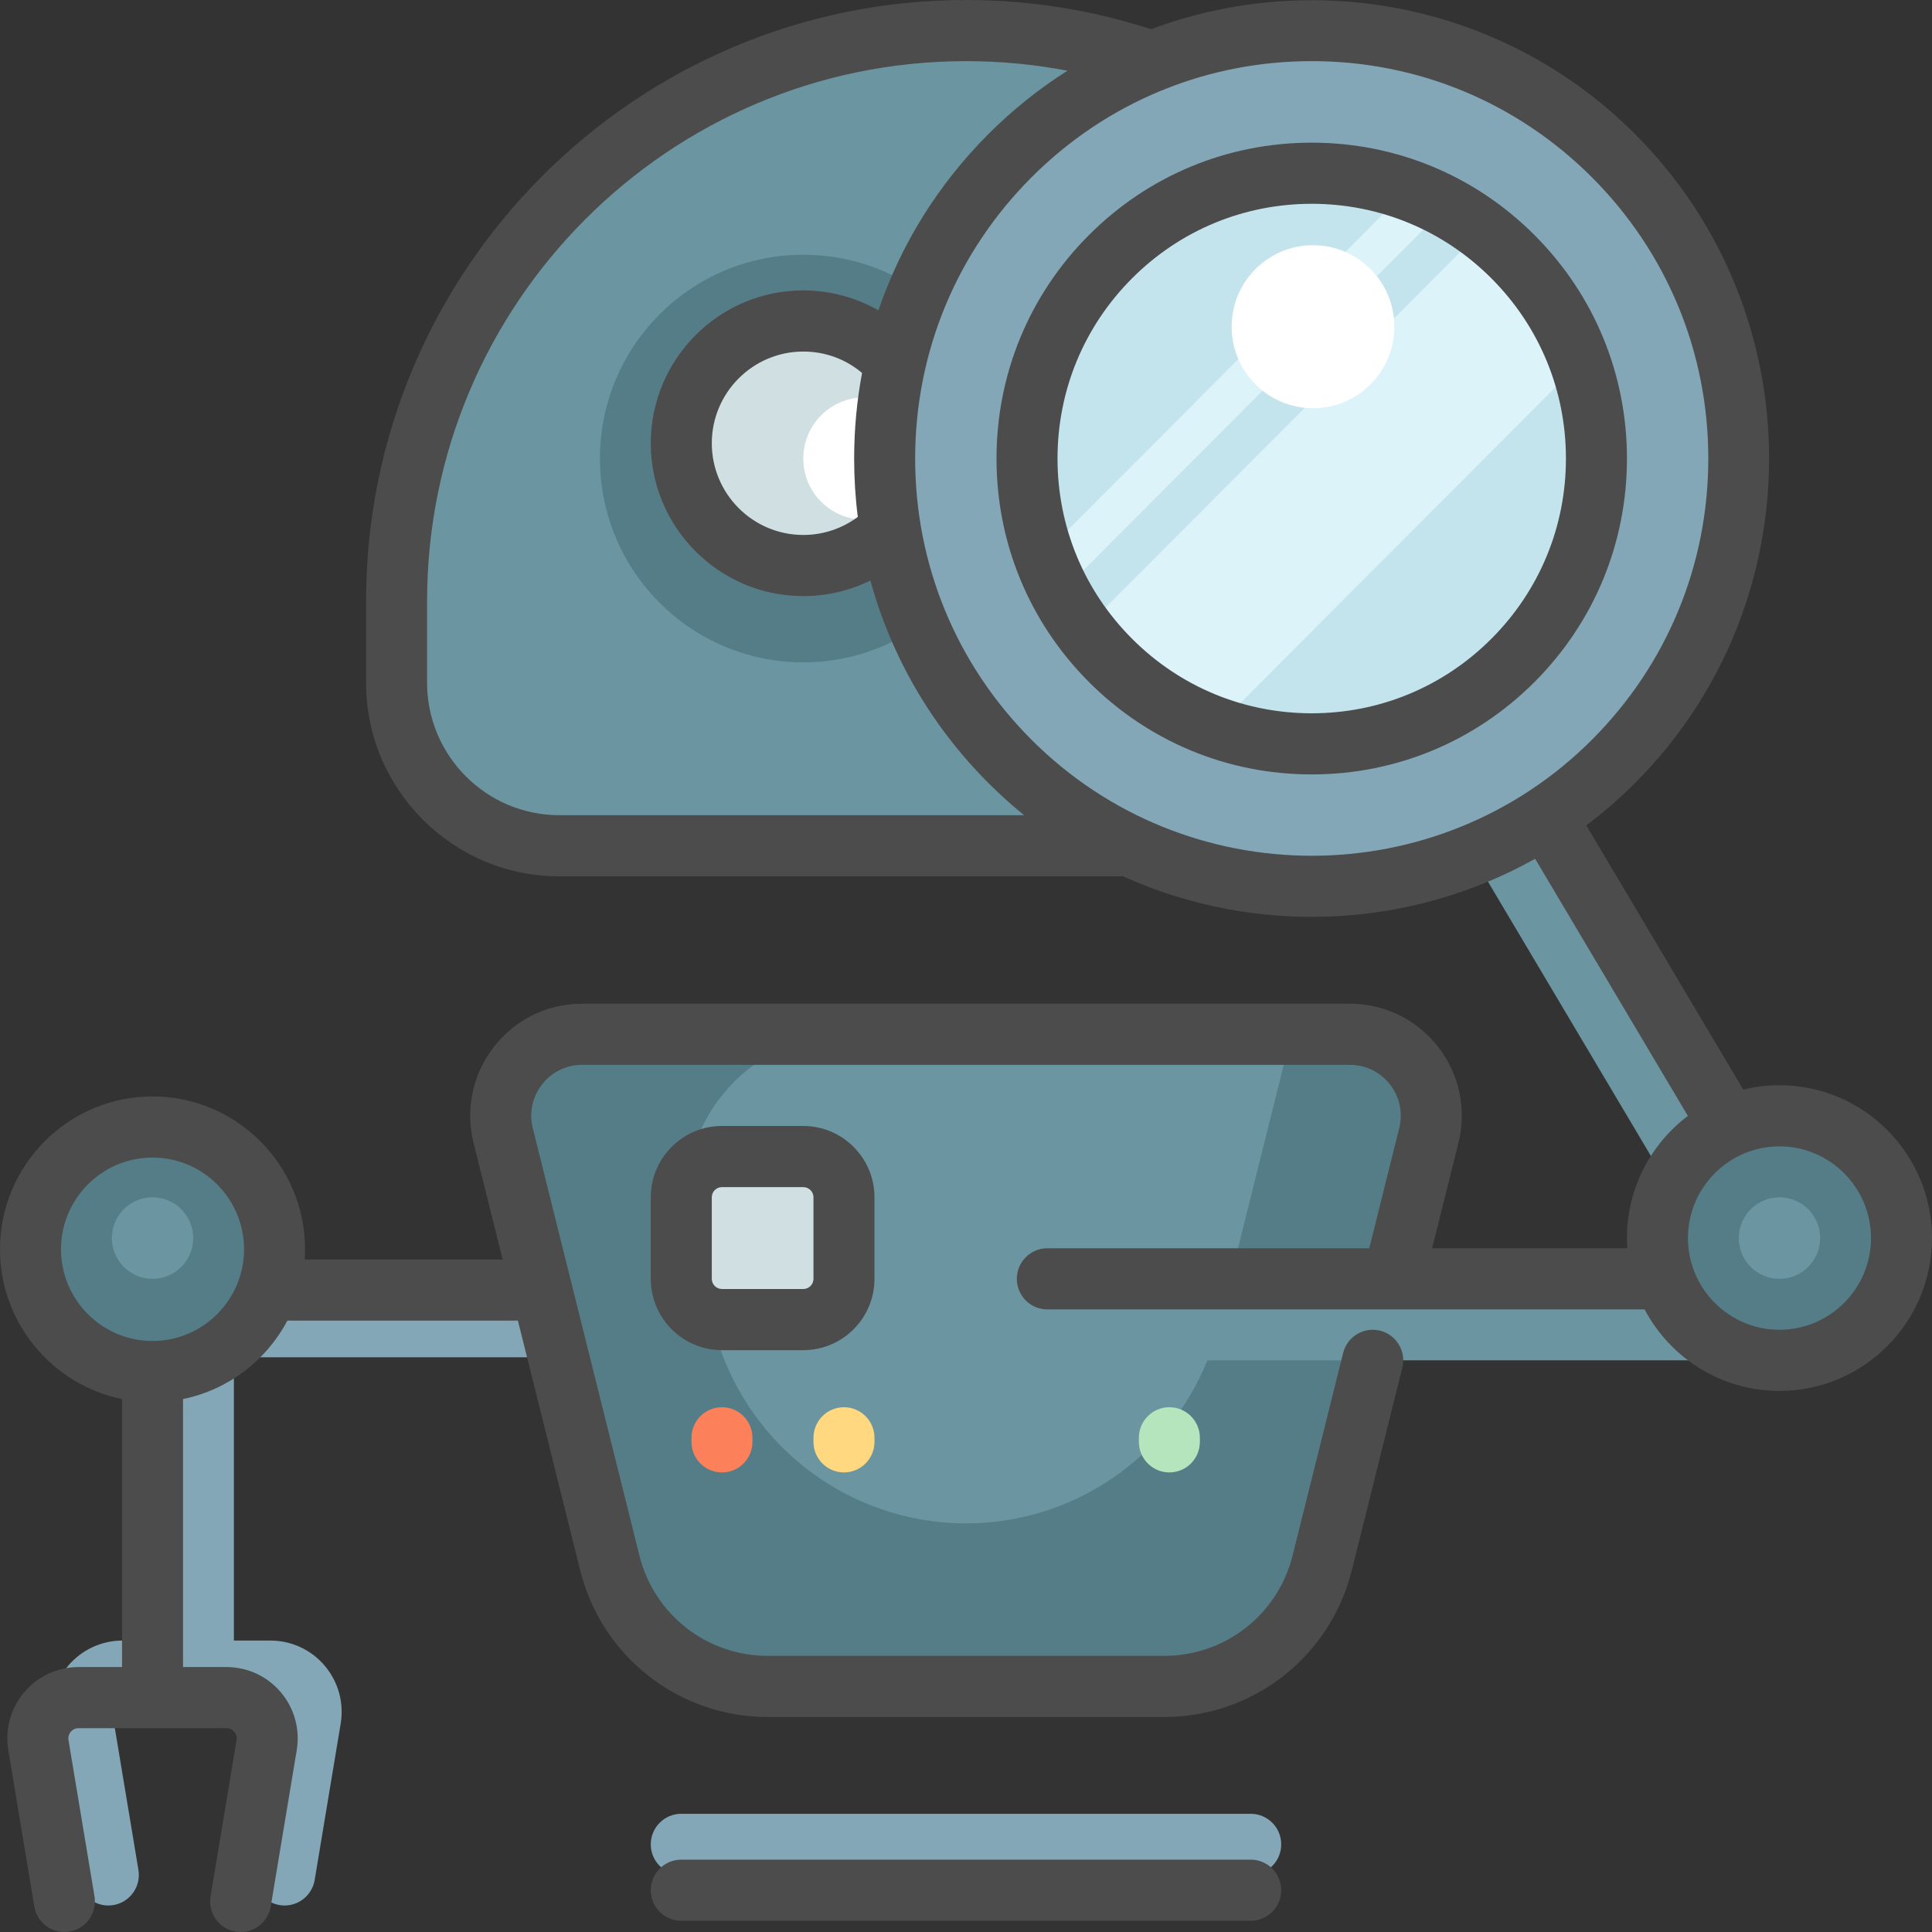
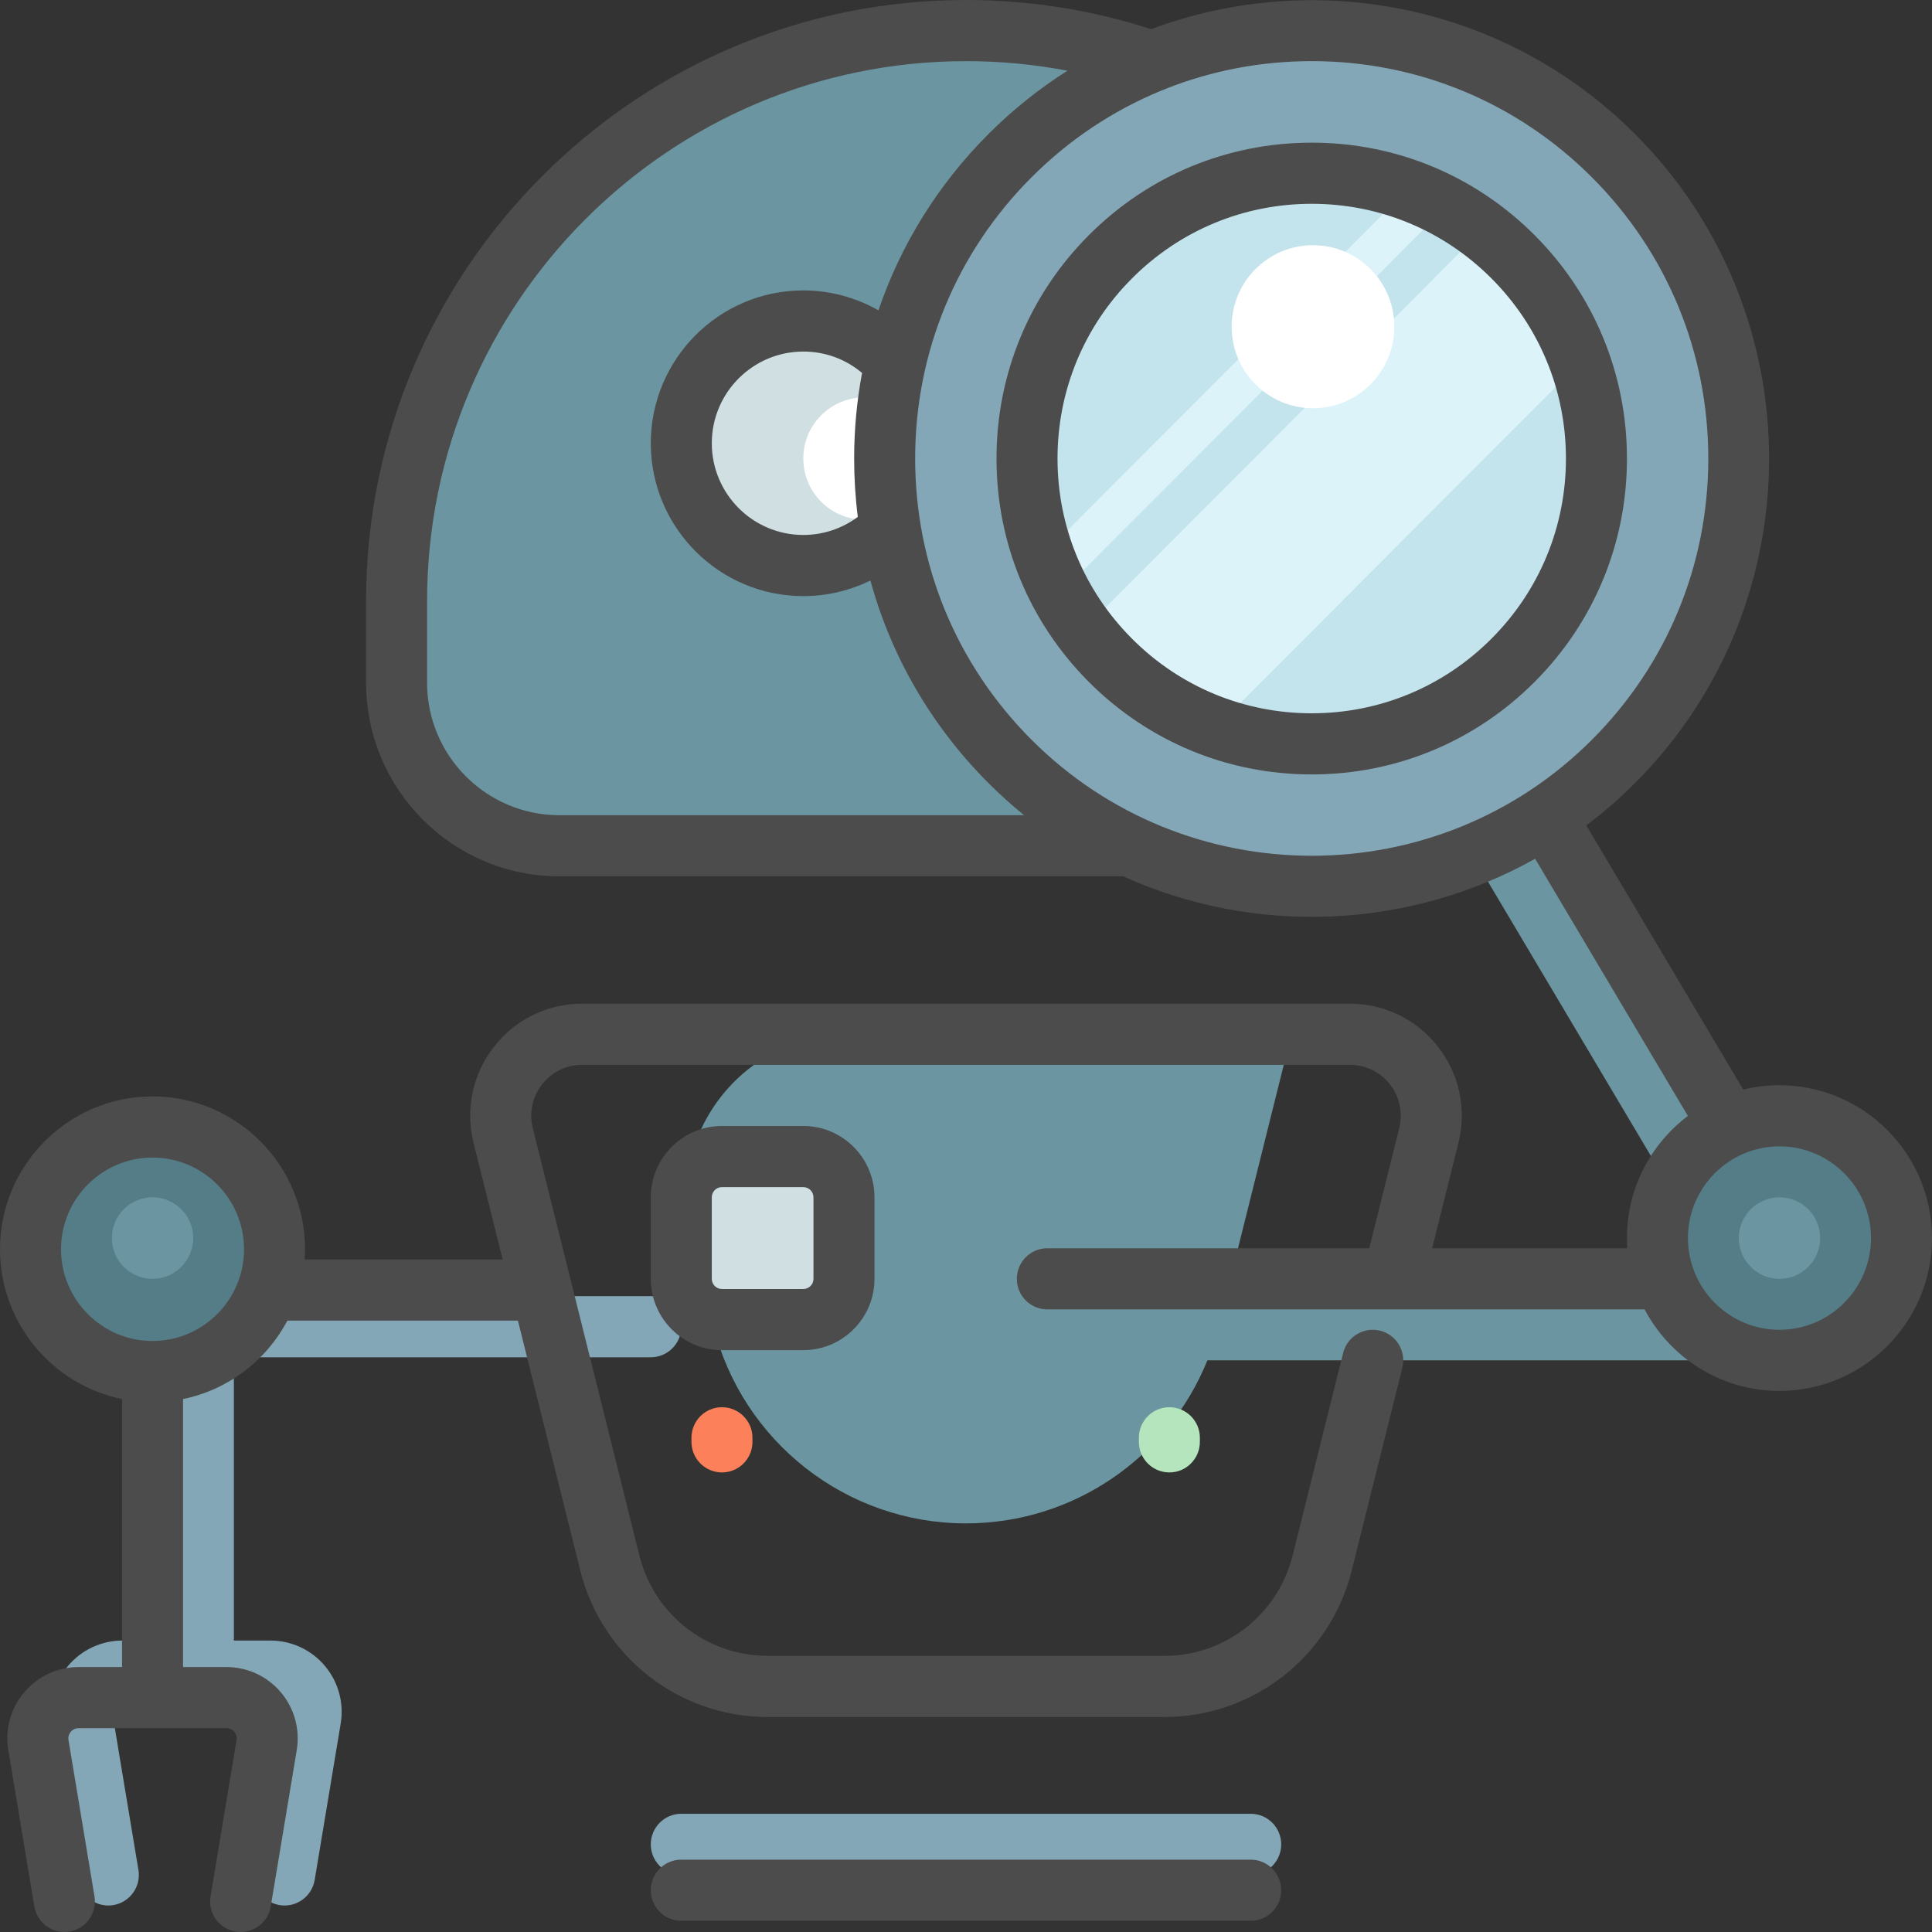
<svg xmlns="http://www.w3.org/2000/svg" height="800px" width="800px" version="1.1" id="Layer_1" viewBox="0 0 512 512" xml:space="preserve">
  <rect x="0" y="0" width="512" height="512" fill="#333333" stroke="none" />
  <path style="fill:#84A7B7;" d="M86.071,441.452c3.592,4.248,5.126,9.835,4.213,15.326l-6.891,41.43 c-0.659,3.962-4.084,6.77-7.965,6.77c-0.442,0-0.889-0.037-1.339-0.111c-4.404-0.736-7.379-4.91-6.645-9.323l6.891-41.431 c0.179-1.075-0.301-1.832-0.601-2.189c-0.302-0.357-0.97-0.955-2.057-0.955H32.452c-1.087,0-1.755,0.598-2.057,0.955 c-0.302,0.357-0.78,1.116-0.603,2.189l6.891,41.431c0.734,4.414-2.241,8.587-6.645,9.323c-4.401,0.734-8.569-2.246-9.303-6.659 l-6.891-41.431c-0.913-5.492,0.623-11.078,4.215-15.327c3.592-4.248,8.837-6.684,14.393-6.684h13.358v-83.172 c0-4.474,3.62-8.101,8.084-8.101h118.568c4.465,0,8.084,3.627,8.084,8.101s-3.62,8.101-8.084,8.101H61.979v75.071h9.699 C77.233,434.766,82.479,437.202,86.071,441.452z M331.453,480.673H180.547c-4.465,0-8.084,3.627-8.084,8.101 c0,4.474,3.62,8.101,8.084,8.101h150.905c4.465,0,8.084-3.627,8.084-8.101C339.537,484.3,335.917,480.673,331.453,480.673z" />
-   <path style="fill:#547D87;" d="M378.65,300.935l-28.255,113.257c-4.799,19.234-22.044,32.727-41.829,32.727H203.431 c-19.785,0-37.03-13.493-41.829-32.727l-28.255-113.257c-3.402-13.635,6.889-26.843,20.914-26.843h203.473 C371.762,274.092,382.052,287.301,378.65,300.935z" />
  <path style="fill:#6B95A0;" d="M481.302,356.408c-1.437,2.533-4.121,4.097-7.028,4.097H319.97 c-10.419,25.812-35.553,43.206-63.97,43.206l0,0c-31.674,0-59.284-21.602-66.966-52.395l-5.872-23.538 c-6.804-27.27,13.779-53.686,41.829-53.686h117.242l-17.516,70.211h135.338L385.263,218.39c-6.324,3.649-13.653,5.746-21.473,5.746 H148.212c-23.812,0-43.116-19.344-43.116-43.206v-21.603c0-83.519,67.562-151.223,150.905-151.223l0,0 c83.343,0,150.905,67.705,150.905,151.223v21.603c0,10.077-3.453,19.342-9.224,26.691l83.539,140.642 C482.707,350.764,482.738,353.875,481.302,356.408z" />
  <path style="fill:#547D87;" d="M503.916,328.1c0,17.896-14.477,32.405-32.337,32.405c-17.86,0-32.337-14.508-32.337-32.405 c0-17.896,14.477-32.405,32.337-32.405C489.439,295.695,503.916,310.204,503.916,328.1z M40.421,295.695 c-17.86,0-32.337,14.508-32.337,32.405s14.477,32.405,32.337,32.405s32.337-14.508,32.337-32.405 C72.758,310.204,58.281,295.695,40.421,295.695z" />
  <path style="fill:#6B95A0;" d="M51.2,328.1c0,5.966-4.826,10.802-10.779,10.802s-10.779-4.835-10.779-10.802 s4.826-10.802,10.779-10.802S51.2,322.135,51.2,328.1z M471.579,317.299c-5.953,0-10.779,4.835-10.779,10.802 s4.826,10.802,10.779,10.802s10.779-4.835,10.779-10.802C482.358,322.135,477.532,317.299,471.579,317.299z" />
  <path style="fill:#FC8059;" d="M199.411,381.029v1.08c0,4.474-3.62,8.101-8.084,8.101c-4.465,0-8.084-3.627-8.084-8.101v-1.08 c0-4.474,3.62-8.101,8.084-8.101C195.791,372.928,199.411,376.555,199.411,381.029z" />
-   <path style="fill:#FFD880;" d="M231.747,381.029v1.08c0,4.474-3.62,8.101-8.084,8.101c-4.465,0-8.084-3.627-8.084-8.101v-1.08 c0-4.474,3.62-8.101,8.084-8.101C228.128,372.928,231.747,376.555,231.747,381.029z" />
  <path style="fill:#B5E5BC;" d="M317.979,381.029v1.08c0,4.474-3.62,8.101-8.084,8.101c-4.465,0-8.084-3.627-8.084-8.101v-1.08 c0-4.474,3.62-8.101,8.084-8.101C314.359,372.928,317.979,376.555,317.979,381.029z" />
  <path style="fill:#CFDFE2;" d="M212.884,349.703h-21.558c-5.953,0-10.779-4.826-10.779-10.779v-21.648 c0-5.953,4.826-10.779,10.779-10.779h21.558c5.953,0,10.779,4.826,10.779,10.779v21.648 C223.663,344.878,218.837,349.703,212.884,349.703z" />
-   <path style="fill:#547D87;" d="M158.989,121.519c0-29.827,24.13-54.008,53.895-54.008s53.895,24.18,53.895,54.008 s-24.13,54.008-53.895,54.008S158.989,151.347,158.989,121.519z" />
  <path style="fill:#CFDFE2;" d="M180.547,121.519c0-17.896,14.477-32.405,32.337-32.405s32.337,14.508,32.337,32.405 s-14.477,32.405-32.337,32.405S180.547,139.416,180.547,121.519z" />
  <path style="fill:#FFFFFF;" d="M212.884,121.519c0-8.949,7.239-16.203,16.168-16.203s16.168,7.254,16.168,16.203 s-7.239,16.203-16.168,16.203S212.884,130.468,212.884,121.519z" />
  <path style="fill:#84A7B7;" d="M427.65,41.321c44.199,44.292,44.199,116.104,0,160.396s-115.86,44.292-160.059,0 s-44.199-116.104,0-160.396S383.451-2.971,427.65,41.321z" />
  <path style="fill:#C3E4ED;" d="M423.074,121.519c0,41.759-33.781,75.611-75.453,75.611s-75.453-33.852-75.453-75.611 s33.781-75.611,75.453-75.611S423.074,79.761,423.074,121.519z" />
  <path style="fill:#DCF3F9;" d="M392.807,60.962c11.765,8.83,20.861,21.026,25.89,35.159l-96.422,96.625 c-14.102-5.04-26.274-14.155-35.084-25.945L392.807,60.962z M276.545,146.918c1.263,3.548,2.779,6.975,4.534,10.256L383.201,54.836 c-3.275-1.758-6.694-3.277-10.235-4.542L276.545,146.918z" />
  <path style="fill:#FFFFFF;" d="M347.957,64.98c11.906,0,21.558,9.672,21.558,21.603s-9.651,21.603-21.558,21.603 c-11.906,0-21.558-9.672-21.558-21.603S336.052,64.98,347.957,64.98z" />
  <path style="fill:#4C4C4C;" d="M339.537,500.928c0,4.474-3.618,8.101-8.084,8.101H180.547c-4.466,0-8.084-3.627-8.084-8.101 c0-4.474,3.618-8.101,8.084-8.101h150.905C335.918,492.826,339.537,496.453,339.537,500.928z M512,328.101 c0,22.335-18.132,40.506-40.421,40.506c-15.48,0-28.955-8.765-35.743-21.603H369.36c-0.116,0.002-0.234,0.002-0.35,0h-91.452 c-4.466,0-8.084-3.626-8.084-8.101s3.618-8.101,8.084-8.101h85.31l7.94-31.831c1.013-4.061,0.12-8.284-2.45-11.583 c-2.572-3.301-6.443-5.193-10.62-5.193H154.263c-4.178,0-8.049,1.893-10.62,5.193c-2.571,3.299-3.464,7.523-2.45,11.583 l28.255,113.255c3.905,15.658,17.881,26.592,33.985,26.592h105.135c16.104,0,30.08-10.934,33.985-26.592l13.394-53.686 c1.084-4.34,5.471-6.973,9.805-5.895c4.332,1.085,6.965,5.484,5.882,9.825l-13.394,53.686 c-5.709,22.882-26.134,38.863-49.672,38.863H203.432c-23.538,0-43.963-15.982-49.672-38.865l-16.51-66.182H76.164 c-5.574,10.541-15.659,18.338-27.659,20.79v71.024h11.528c5.555,0,10.802,2.437,14.393,6.685c3.592,4.248,5.128,9.834,4.215,15.324 l-6.892,41.432c-0.659,3.962-4.083,6.77-7.965,6.77c-0.441,0-0.888-0.036-1.339-0.112c-4.403-0.735-7.379-4.909-6.645-9.323 l6.891-41.431c0.179-1.072-0.3-1.832-0.601-2.189c-0.302-0.357-0.97-0.955-2.057-0.955H20.809c-1.087,0-1.755,0.598-2.057,0.955 c-0.301,0.357-0.78,1.116-0.601,2.19l6.891,41.43c0.734,4.414-2.242,8.588-6.645,9.323c-4.42,0.739-8.569-2.245-9.303-6.658 l-6.892-41.431c-0.913-5.493,0.623-11.078,4.215-15.326c3.59-4.248,8.837-6.685,14.393-6.685h11.528v-71.023 C13.909,366.999,0,350.632,0,331.072c0-22.335,18.132-40.506,40.421-40.506s40.421,18.17,40.421,40.506 c0,0.909-0.029,1.807-0.088,2.7h52.455l-7.703-30.871c-2.229-8.936-0.264-18.225,5.393-25.485 c5.657-7.26,14.172-11.424,23.364-11.424h203.474c9.191,0,17.708,4.165,23.364,11.424c5.657,7.261,7.622,16.55,5.393,25.485 l-6.961,27.9h51.714c-0.059-0.894-0.088-1.793-0.088-2.7c0-13.215,6.348-24.973,16.148-32.37l-40.478-68.148 c-33.636,18.839-74.394,20.393-109.202,4.653H148.211c-28.231,0-51.2-23.016-51.2-51.308v-21.603 C97.011,71.473,168.333,0.001,256,0.001c16.758,0,33.244,2.602,49.054,7.738c43.144-16.134,93.68-6.852,128.314,27.853 c47.28,47.381,47.28,124.473,0,171.854c-4.115,4.123-8.452,7.886-12.977,11.291l41.585,70.013c3.078-0.756,6.295-1.155,9.603-1.155 C493.868,287.595,512,305.766,512,328.101z M271.391,216.034c-3.284-2.665-6.463-5.529-9.517-8.588 c-15.088-15.122-25.712-33.525-31.204-53.605c-5.493,2.7-11.568,4.134-17.786,4.134c-22.289,0-40.421-18.171-40.421-40.506 s18.132-40.506,40.421-40.506c7.026,0,13.892,1.857,19.918,5.276c5.901-17.371,15.745-33.29,29.073-46.647 c6.499-6.512,13.559-12.13,21.024-16.852c-8.823-1.687-17.815-2.537-26.899-2.537c-78.752,0-142.821,64.205-142.821,143.122v21.603 c0,19.358,15.715,35.105,35.032,35.105h123.18V216.034z M226.358,121.519c0-7.695,0.709-15.282,2.097-22.684 c-4.351-3.676-9.779-5.67-15.57-5.67c-13.372,0-24.253,10.903-24.253,24.303s10.88,24.303,24.253,24.303 c5.223,0,10.278-1.686,14.441-4.784C226.683,131.899,226.358,126.733,226.358,121.519z M421.933,195.989 c19.851-19.891,30.783-46.339,30.783-74.47s-10.932-54.578-30.783-74.47c-19.849-19.893-46.241-30.847-74.312-30.847 c-13.492,0-26.594,2.531-38.769,7.367c-0.401,0.202-0.818,0.37-1.247,0.504c-12.676,5.227-24.313,12.97-34.296,22.975 c-19.85,19.891-30.783,46.339-30.783,74.47s10.932,54.578,30.783,74.47C314.283,237.051,380.959,237.051,421.933,195.989z M64.674,331.072c0-13.4-10.88-24.303-24.253-24.303s-24.253,10.902-24.253,24.303c0,13.4,10.88,24.303,24.253,24.303 S64.674,344.472,64.674,331.072z M495.832,328.101c0-13.4-10.88-24.303-24.253-24.303c-3.481,0-6.794,0.739-9.789,2.068 c-0.075,0.036-0.152,0.07-0.229,0.102c-8.388,3.828-14.235,12.308-14.235,22.132c0,2.784,0.47,5.458,1.332,7.952 c0.036,0.096,0.069,0.192,0.102,0.288c3.376,9.357,12.33,16.064,22.818,16.064C484.951,352.405,495.832,341.502,495.832,328.101z M431.158,121.519c0,22.361-8.69,43.383-24.467,59.194c-15.778,15.812-36.756,24.519-59.07,24.519s-43.291-8.708-59.07-24.519 c-15.777-15.811-24.467-36.833-24.467-59.194s8.69-43.383,24.467-59.194c15.777-15.811,36.756-24.519,59.07-24.519 s43.291,8.708,59.07,24.519S431.158,99.159,431.158,121.519z M414.989,121.519c0-18.032-7.007-34.986-19.733-47.736 c-12.722-12.753-29.641-19.775-47.635-19.775s-34.913,7.022-47.635,19.774c-12.726,12.75-19.733,29.704-19.733,47.737 s7.007,34.986,19.733,47.736c12.723,12.753,29.641,19.774,47.635,19.774s34.913-7.022,47.635-19.774 C407.982,156.506,414.989,139.552,414.989,121.519z M212.884,298.397c10.401,0,18.863,8.48,18.863,18.903v21.603 c0,10.423-8.463,18.903-18.863,18.903h-21.558c-10.401,0-18.863-8.48-18.863-18.903V317.3c0-10.423,8.463-18.903,18.863-18.903 H212.884z M212.884,314.598h-21.558c-1.486,0-2.695,1.21-2.695,2.7v21.603c0,1.49,1.208,2.7,2.695,2.7h21.558 c1.486,0,2.695-1.21,2.695-2.7v-21.603C215.579,315.81,214.371,314.598,212.884,314.598z" />
</svg>